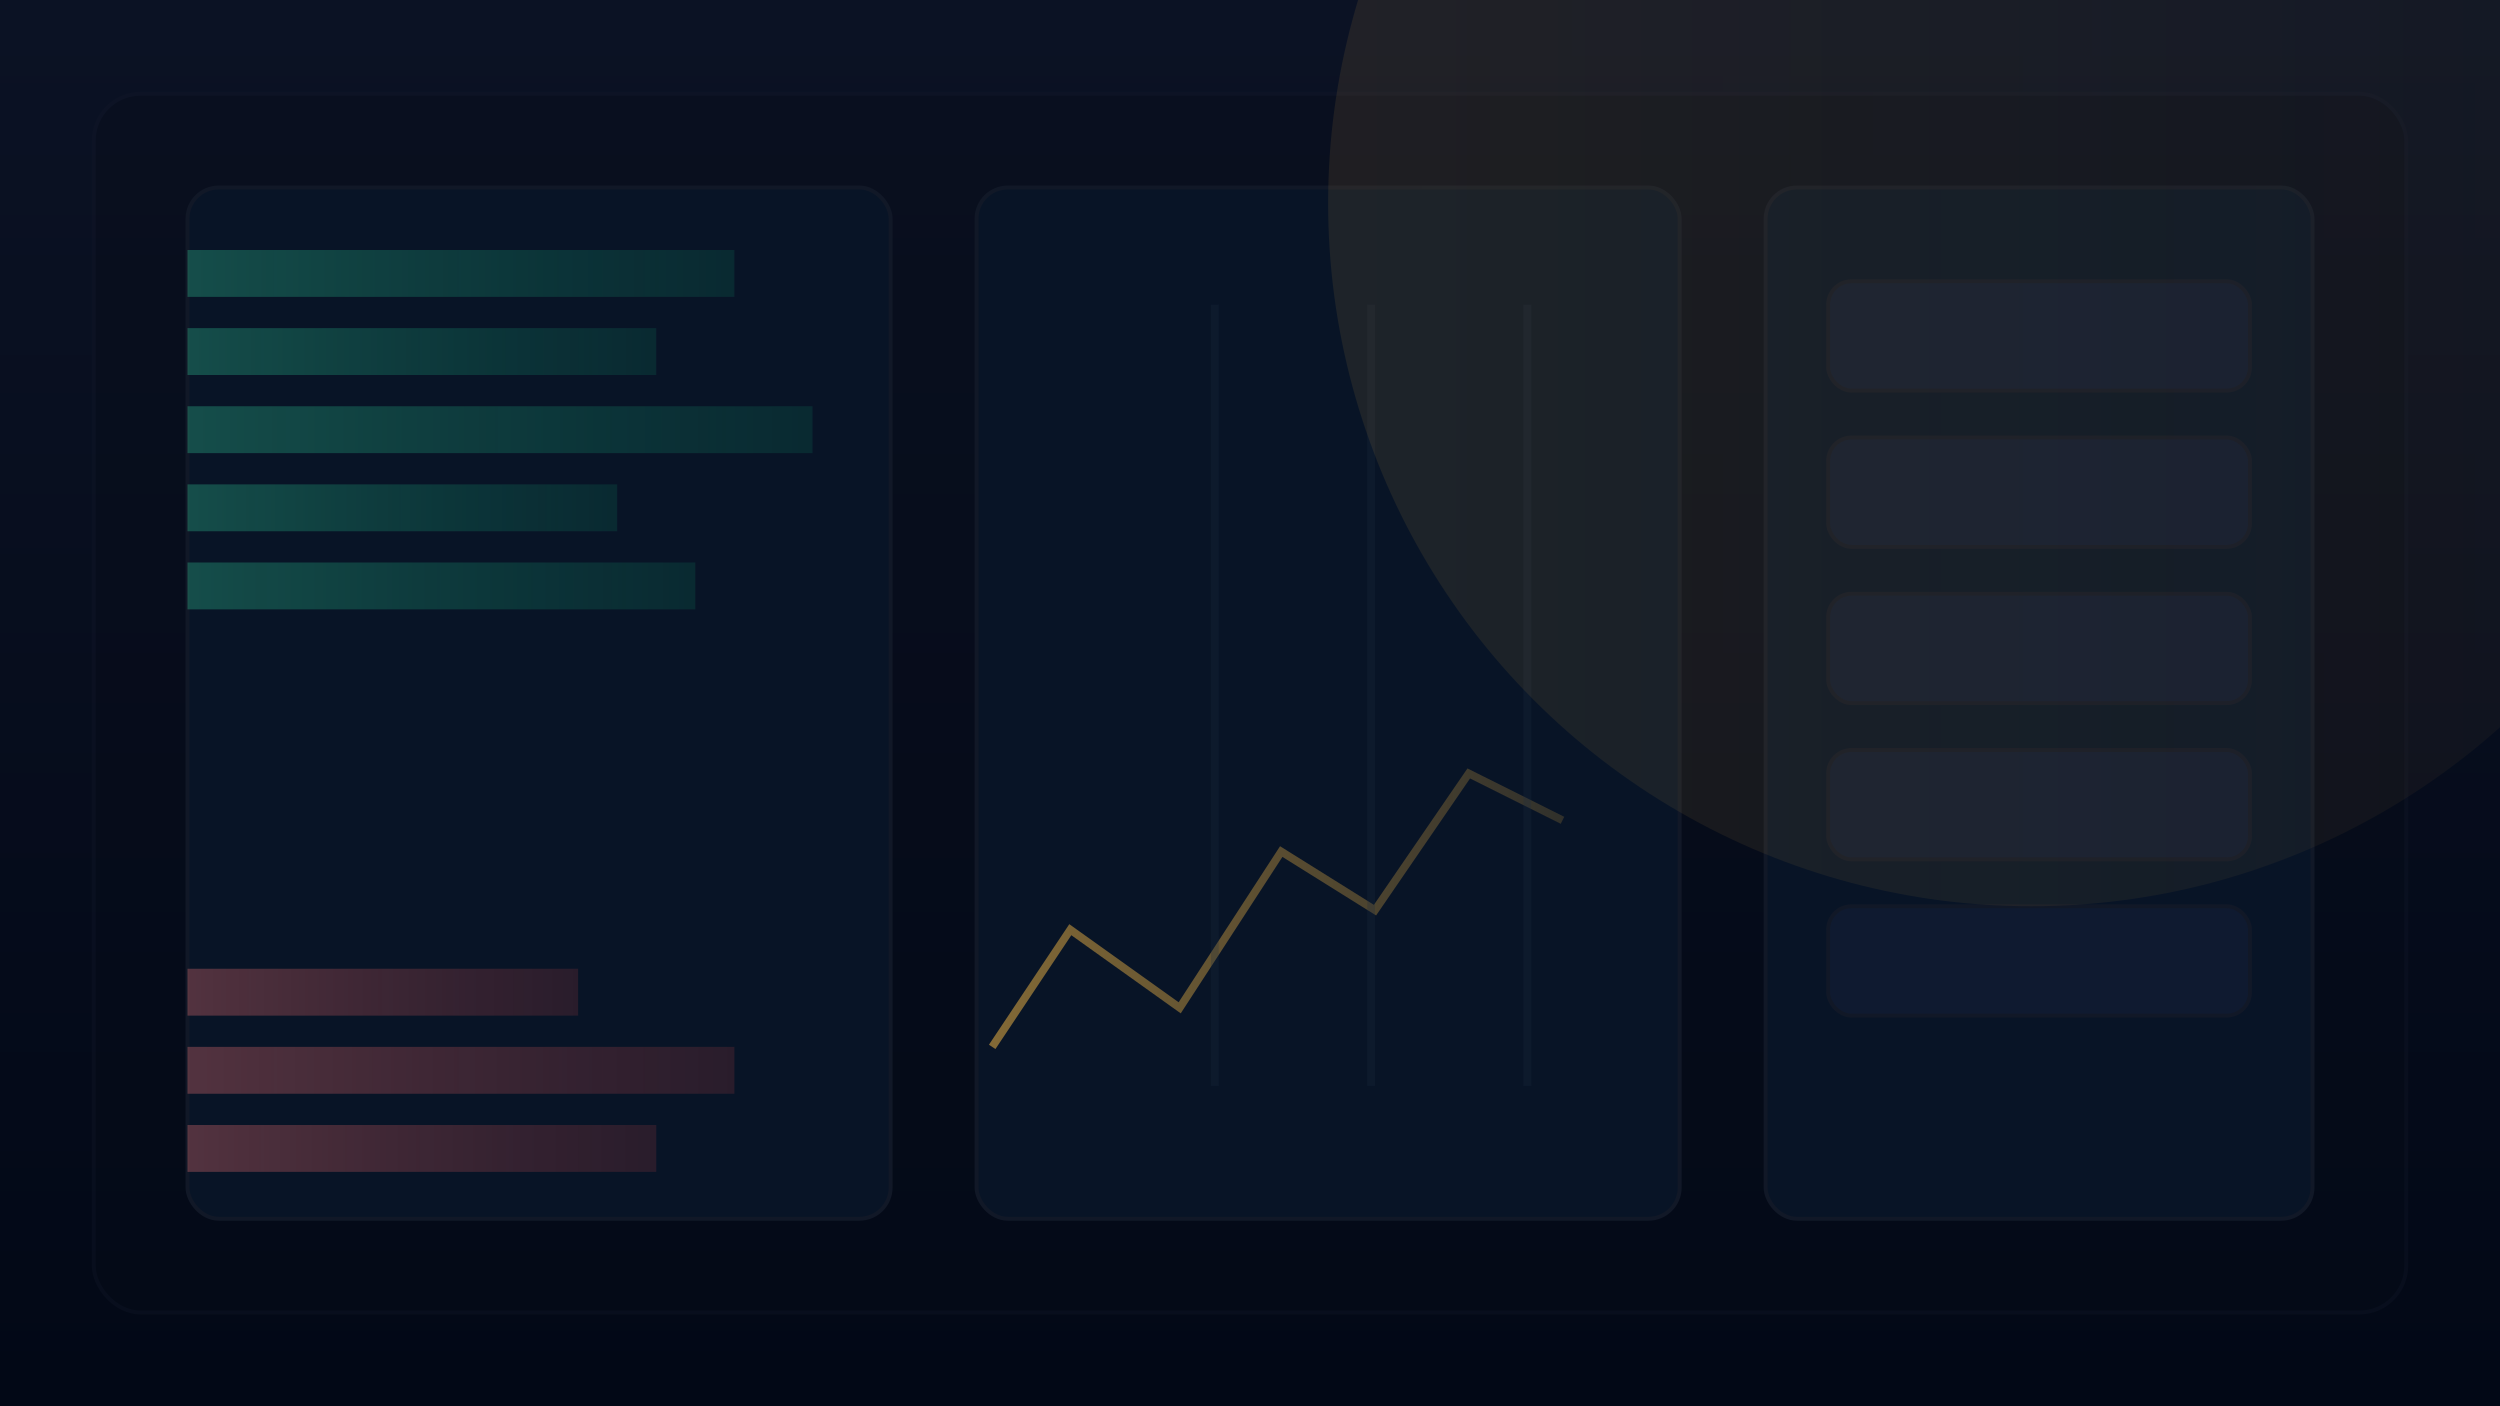
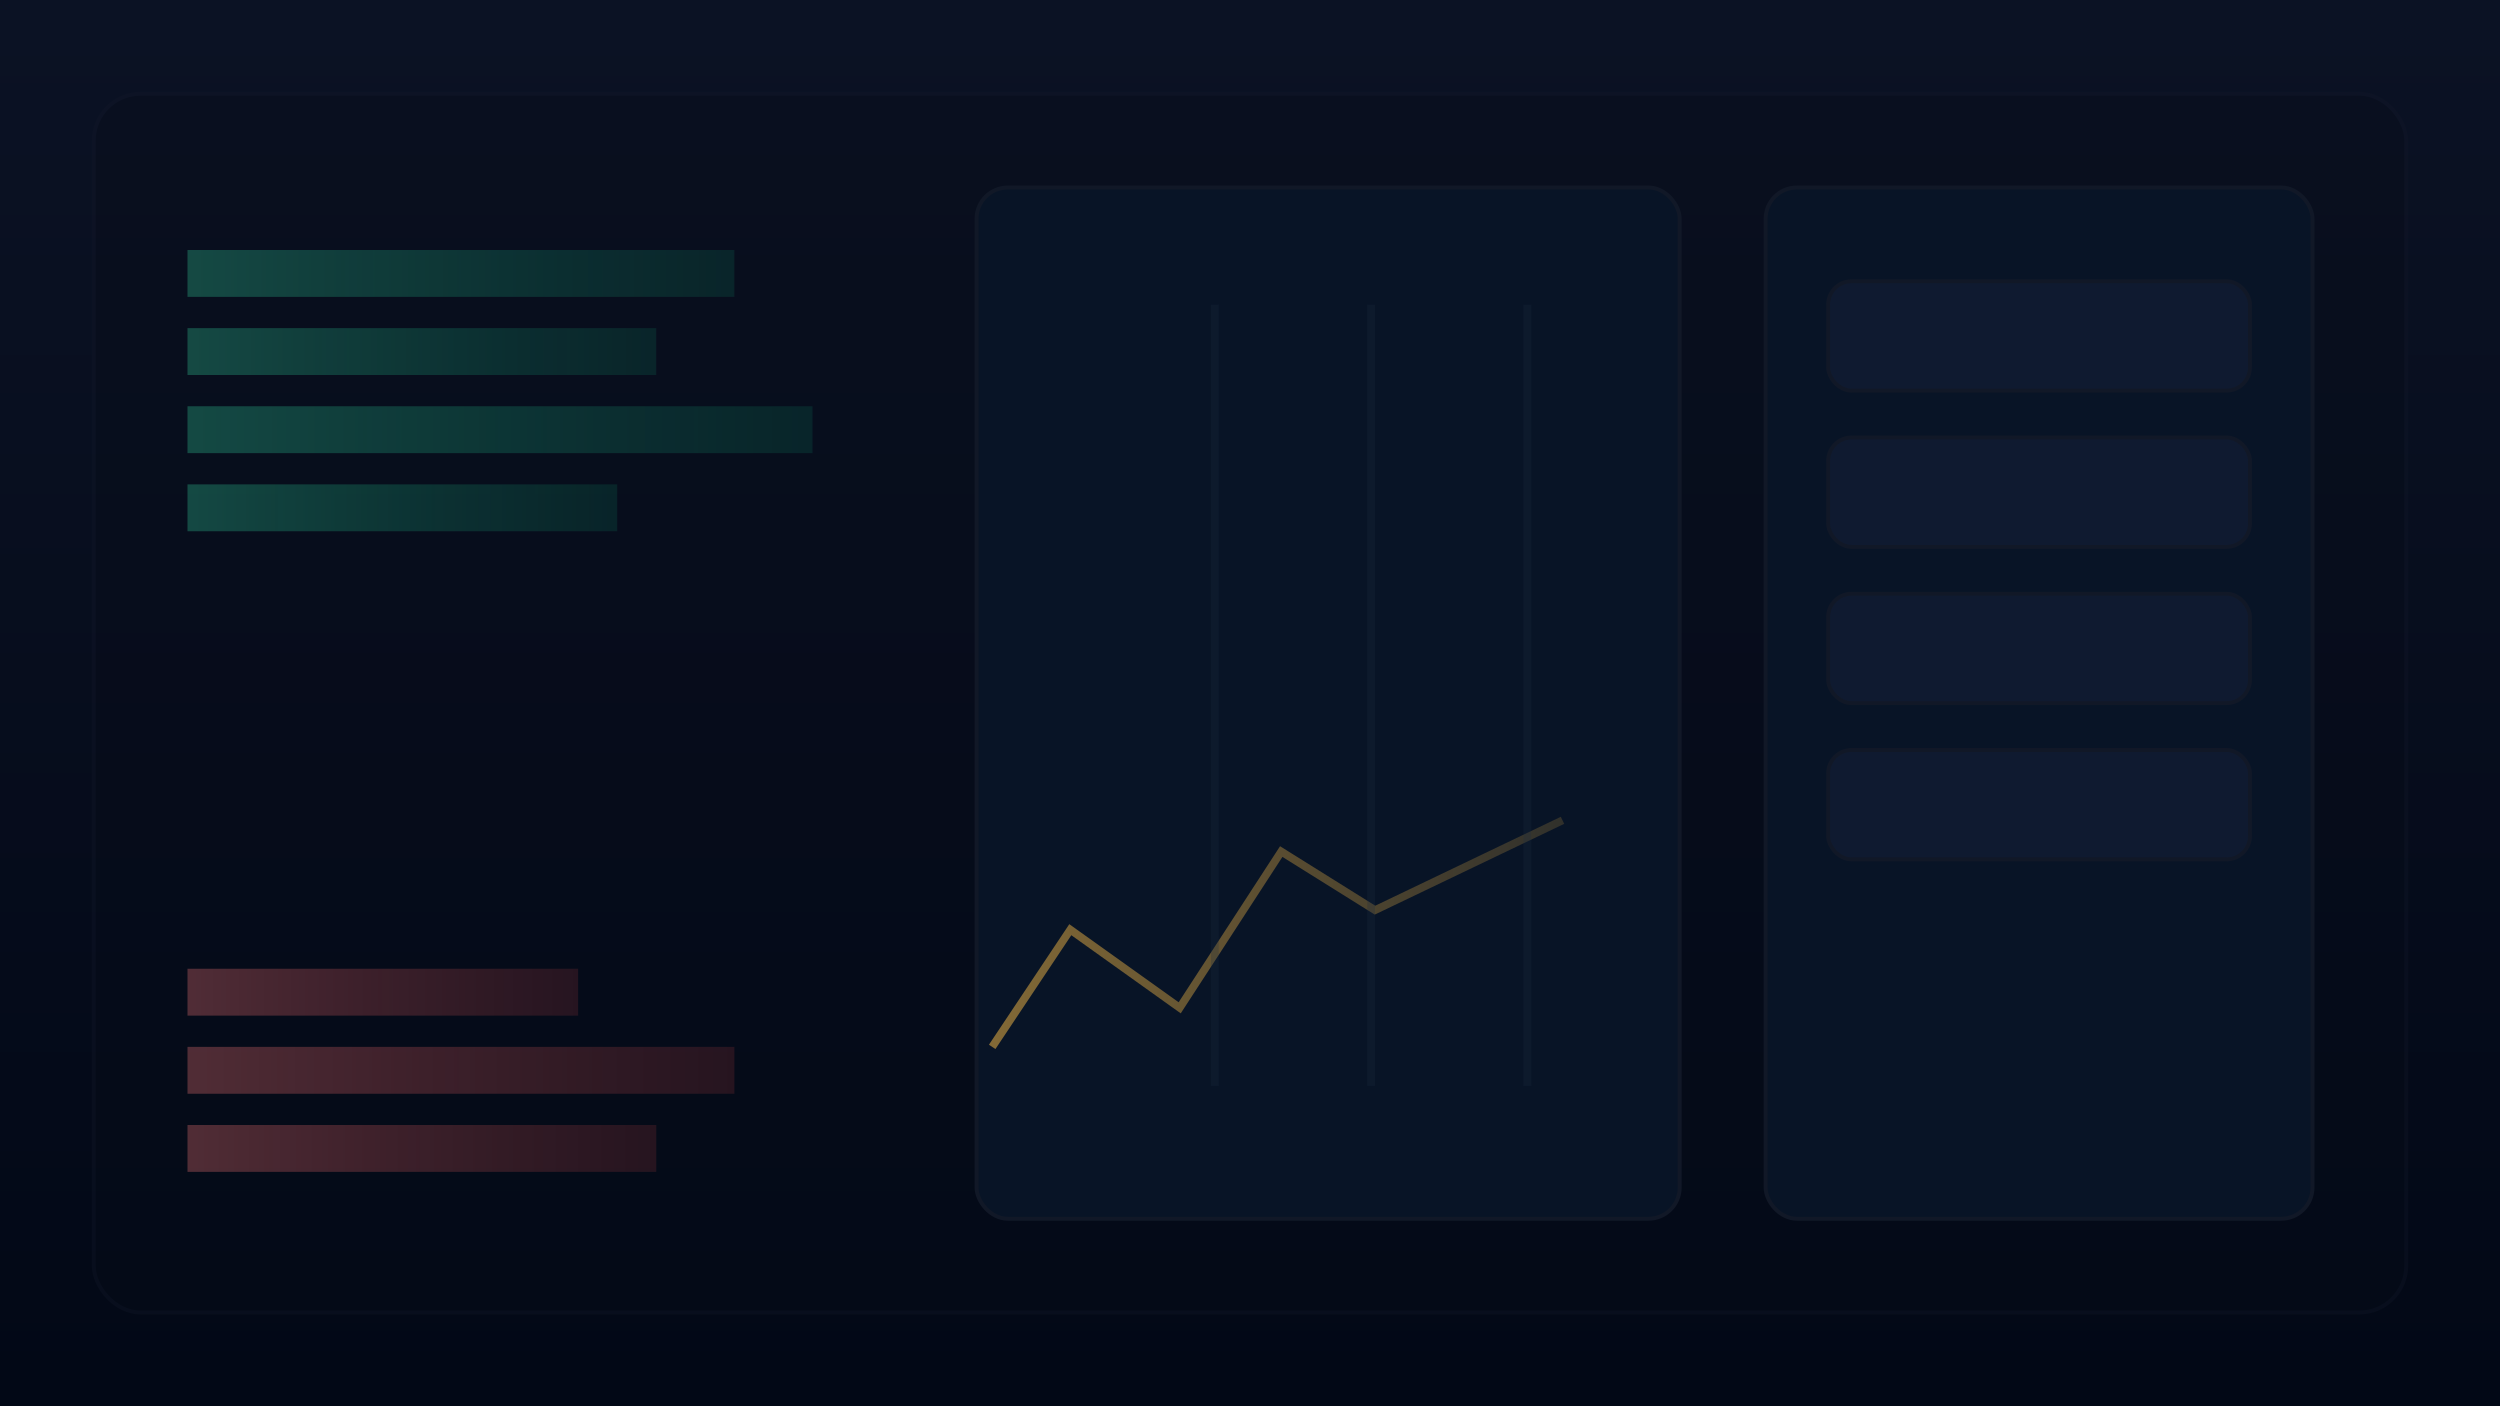
<svg xmlns="http://www.w3.org/2000/svg" viewBox="0 0 640 360">
  <defs>
    <linearGradient id="bg" x1="0" y1="0" x2="0" y2="1">
      <stop offset="0" stop-color="#0b1224" />
      <stop offset="1" stop-color="#020816" />
    </linearGradient>
    <linearGradient id="gold" x1="0" y1="0" x2="1" y2="0">
      <stop offset="0" stop-color="#D4A241" stop-opacity="0.6" />
      <stop offset="1" stop-color="#D4A241" stop-opacity="0.2" />
    </linearGradient>
    <linearGradient id="green" x1="0" y1="0" x2="1" y2="0">
      <stop offset="0" stop-color="#32d49e" stop-opacity="0.30" />
      <stop offset="1" stop-color="#0ea371" stop-opacity="0.15" />
    </linearGradient>
    <linearGradient id="red" x1="0" y1="0" x2="1" y2="0">
      <stop offset="0" stop-color="#ff7a7a" stop-opacity="0.30" />
      <stop offset="1" stop-color="#e34b4b" stop-opacity="0.15" />
    </linearGradient>
  </defs>
  <rect width="640" height="360" fill="url(#bg)" />
  <g opacity="0.35">
    <rect x="24" y="24" width="592" height="312" rx="12" fill="#050B18" stroke="#111827" />
  </g>
  <g transform="translate(48,48)">
-     <rect x="0" y="0" width="180" height="264" rx="8" fill="#081426" stroke="#111827" />
    <rect x="0" y="16" width="140" height="12" fill="url(#green)" />
    <rect x="0" y="36" width="120" height="12" fill="url(#green)" />
    <rect x="0" y="56" width="160" height="12" fill="url(#green)" />
    <rect x="0" y="76" width="110" height="12" fill="url(#green)" />
-     <rect x="0" y="96" width="130" height="12" fill="url(#green)" />
    <rect x="0" y="200" width="100" height="12" fill="url(#red)" />
    <rect x="0" y="220" width="140" height="12" fill="url(#red)" />
    <rect x="0" y="240" width="120" height="12" fill="url(#red)" />
  </g>
  <g transform="translate(250,48)">
    <rect x="0" y="0" width="180" height="264" rx="8" fill="#081426" stroke="#111827" />
-     <path d="M4 220 L24 190 L52 210 L78 170 L102 185 L126 150 L150 162" stroke="url(#gold)" stroke-width="2" fill="none" />
+     <path d="M4 220 L24 190 L52 210 L78 170 L102 185 L150 162" stroke="url(#gold)" stroke-width="2" fill="none" />
    <g opacity="0.25">
      <rect x="60" y="30" width="2" height="200" fill="#1b2a40" />
      <rect x="100" y="30" width="2" height="200" fill="#1b2a40" />
      <rect x="140" y="30" width="2" height="200" fill="#1b2a40" />
    </g>
  </g>
  <g transform="translate(452,48)">
    <rect x="0" y="0" width="140" height="264" rx="8" fill="#081426" stroke="#111827" />
    <rect x="16" y="24" width="108" height="28" rx="6" fill="#0f1a30" stroke="#111827" />
    <rect x="16" y="64" width="108" height="28" rx="6" fill="#0f1a30" stroke="#111827" />
    <rect x="16" y="104" width="108" height="28" rx="6" fill="#0f1a30" stroke="#111827" />
    <rect x="16" y="144" width="108" height="28" rx="6" fill="#0f1a30" stroke="#111827" />
-     <rect x="16" y="184" width="108" height="28" rx="6" fill="#0f1a30" stroke="#111827" />
  </g>
  <g opacity="0.18">
-     <circle cx="520" cy="52" r="180" fill="url(#gold)" />
-   </g>
+     </g>
</svg>